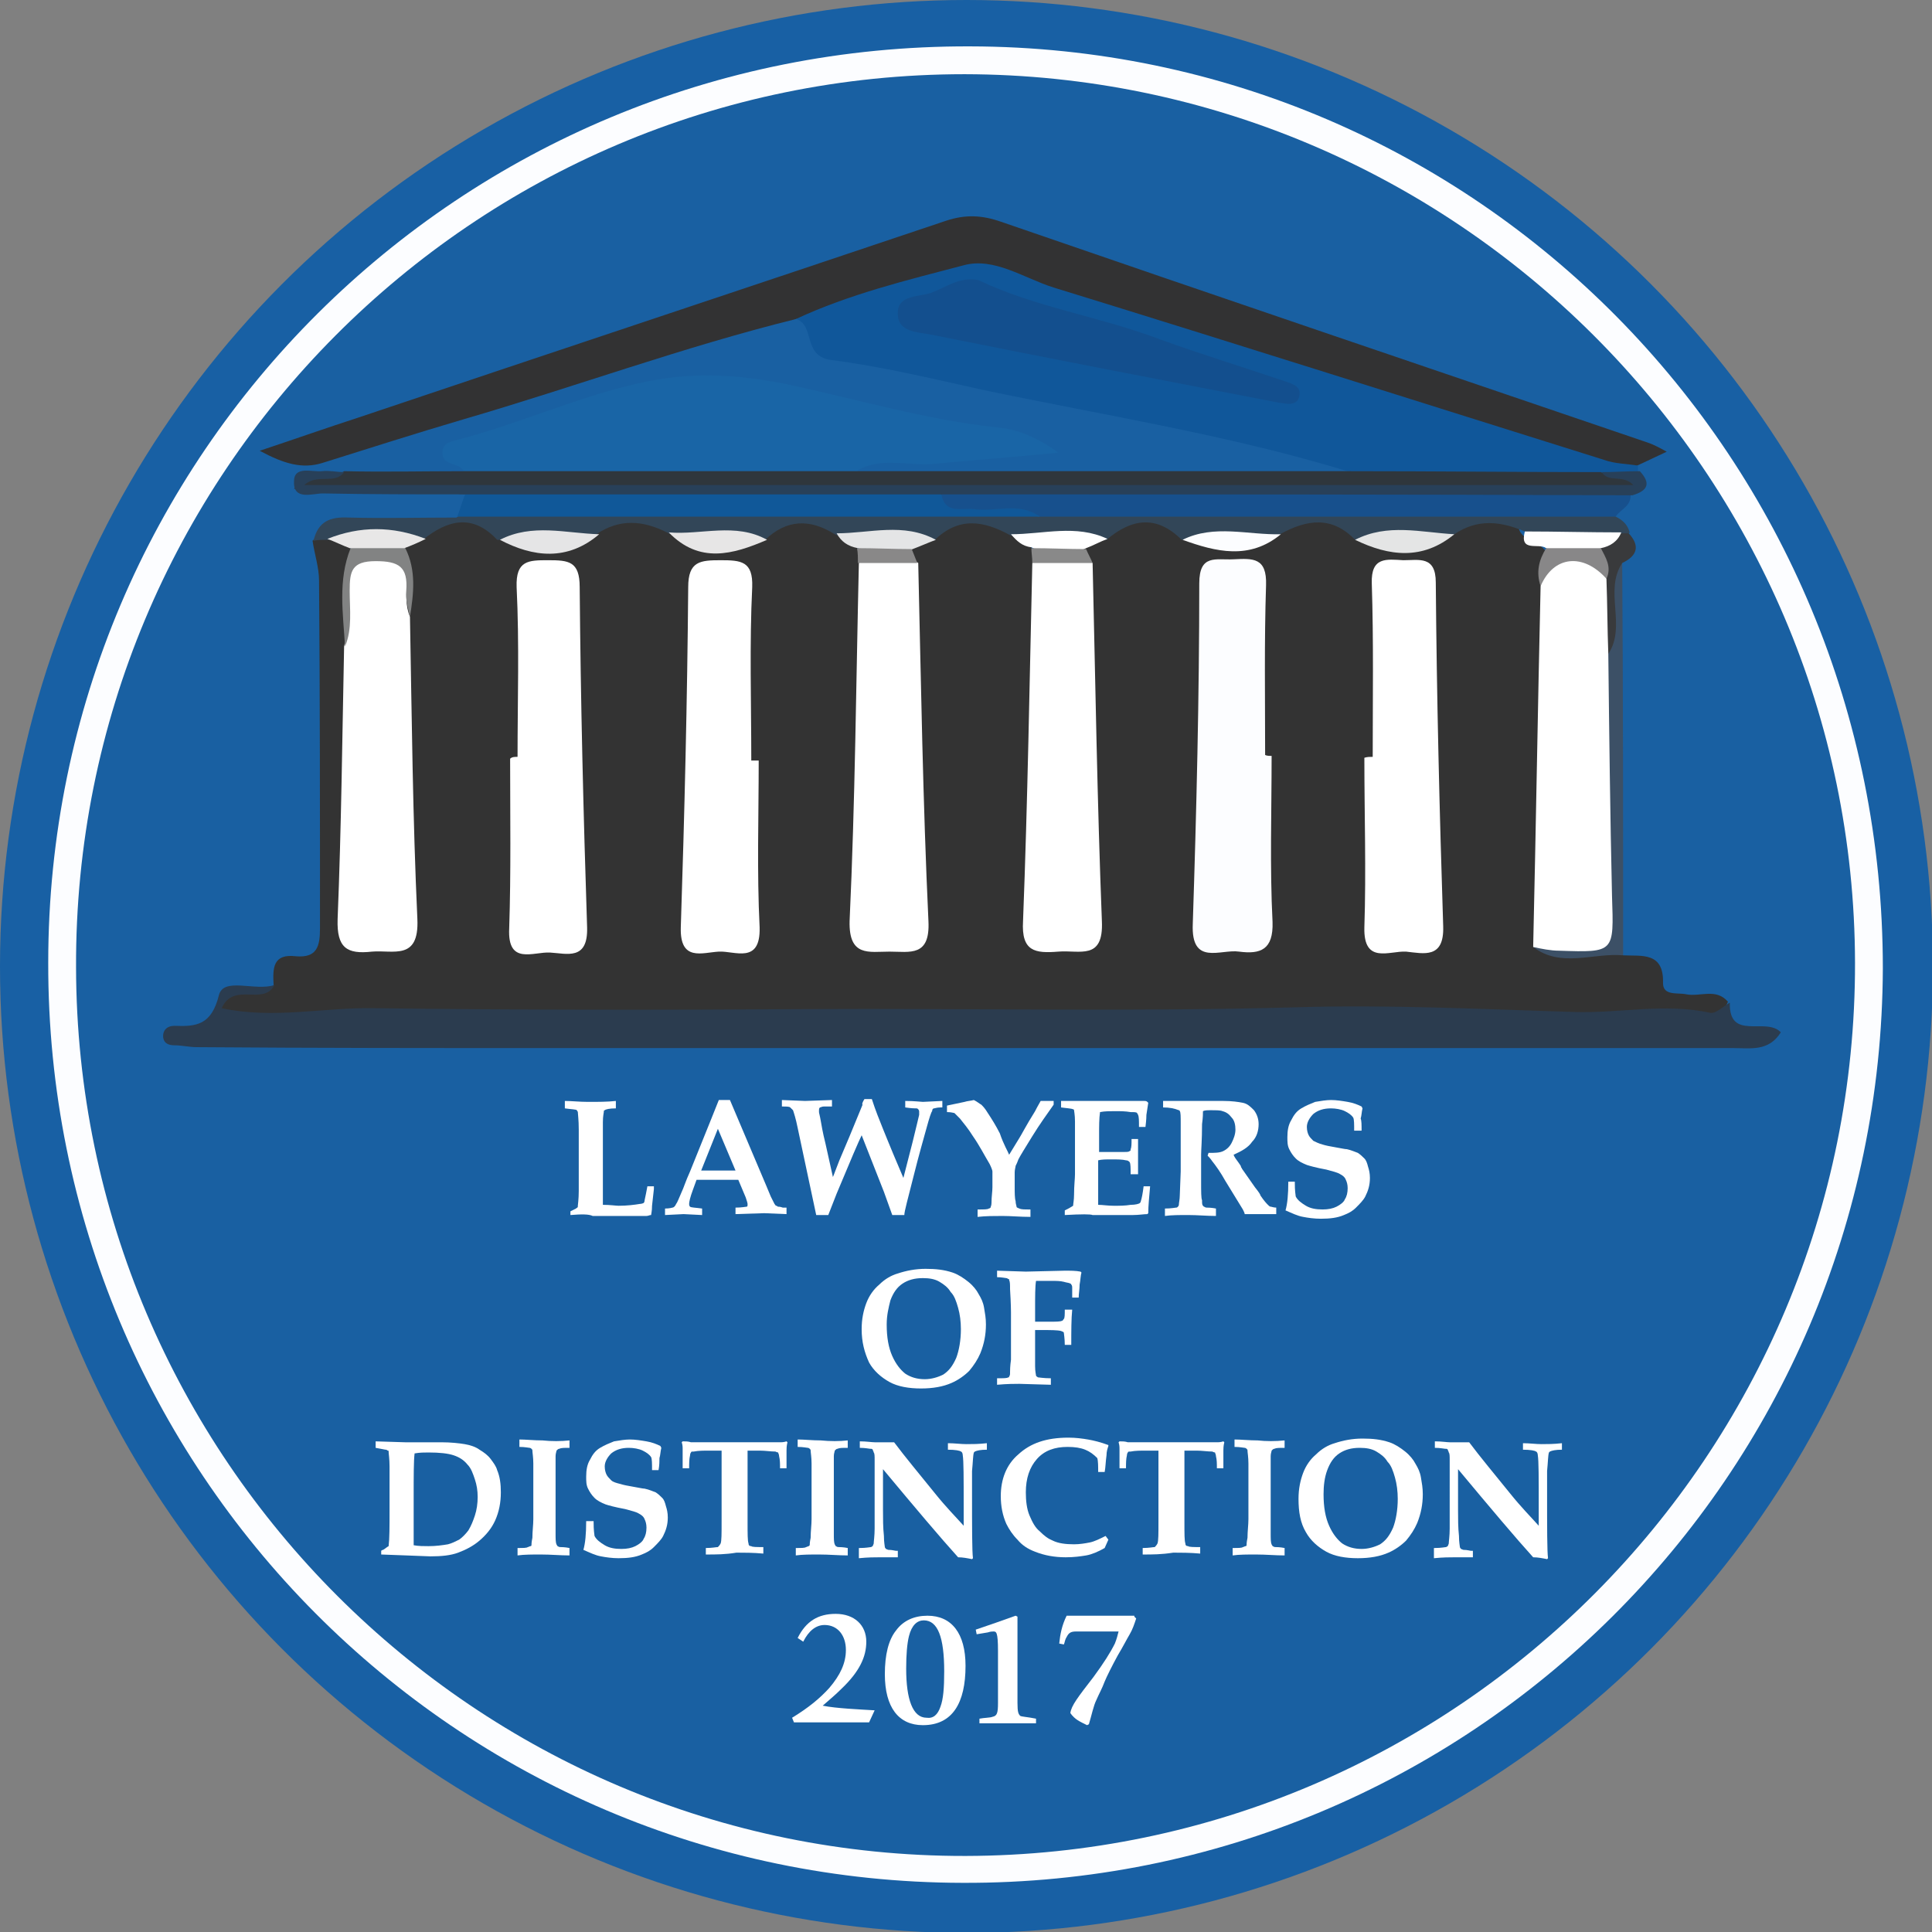
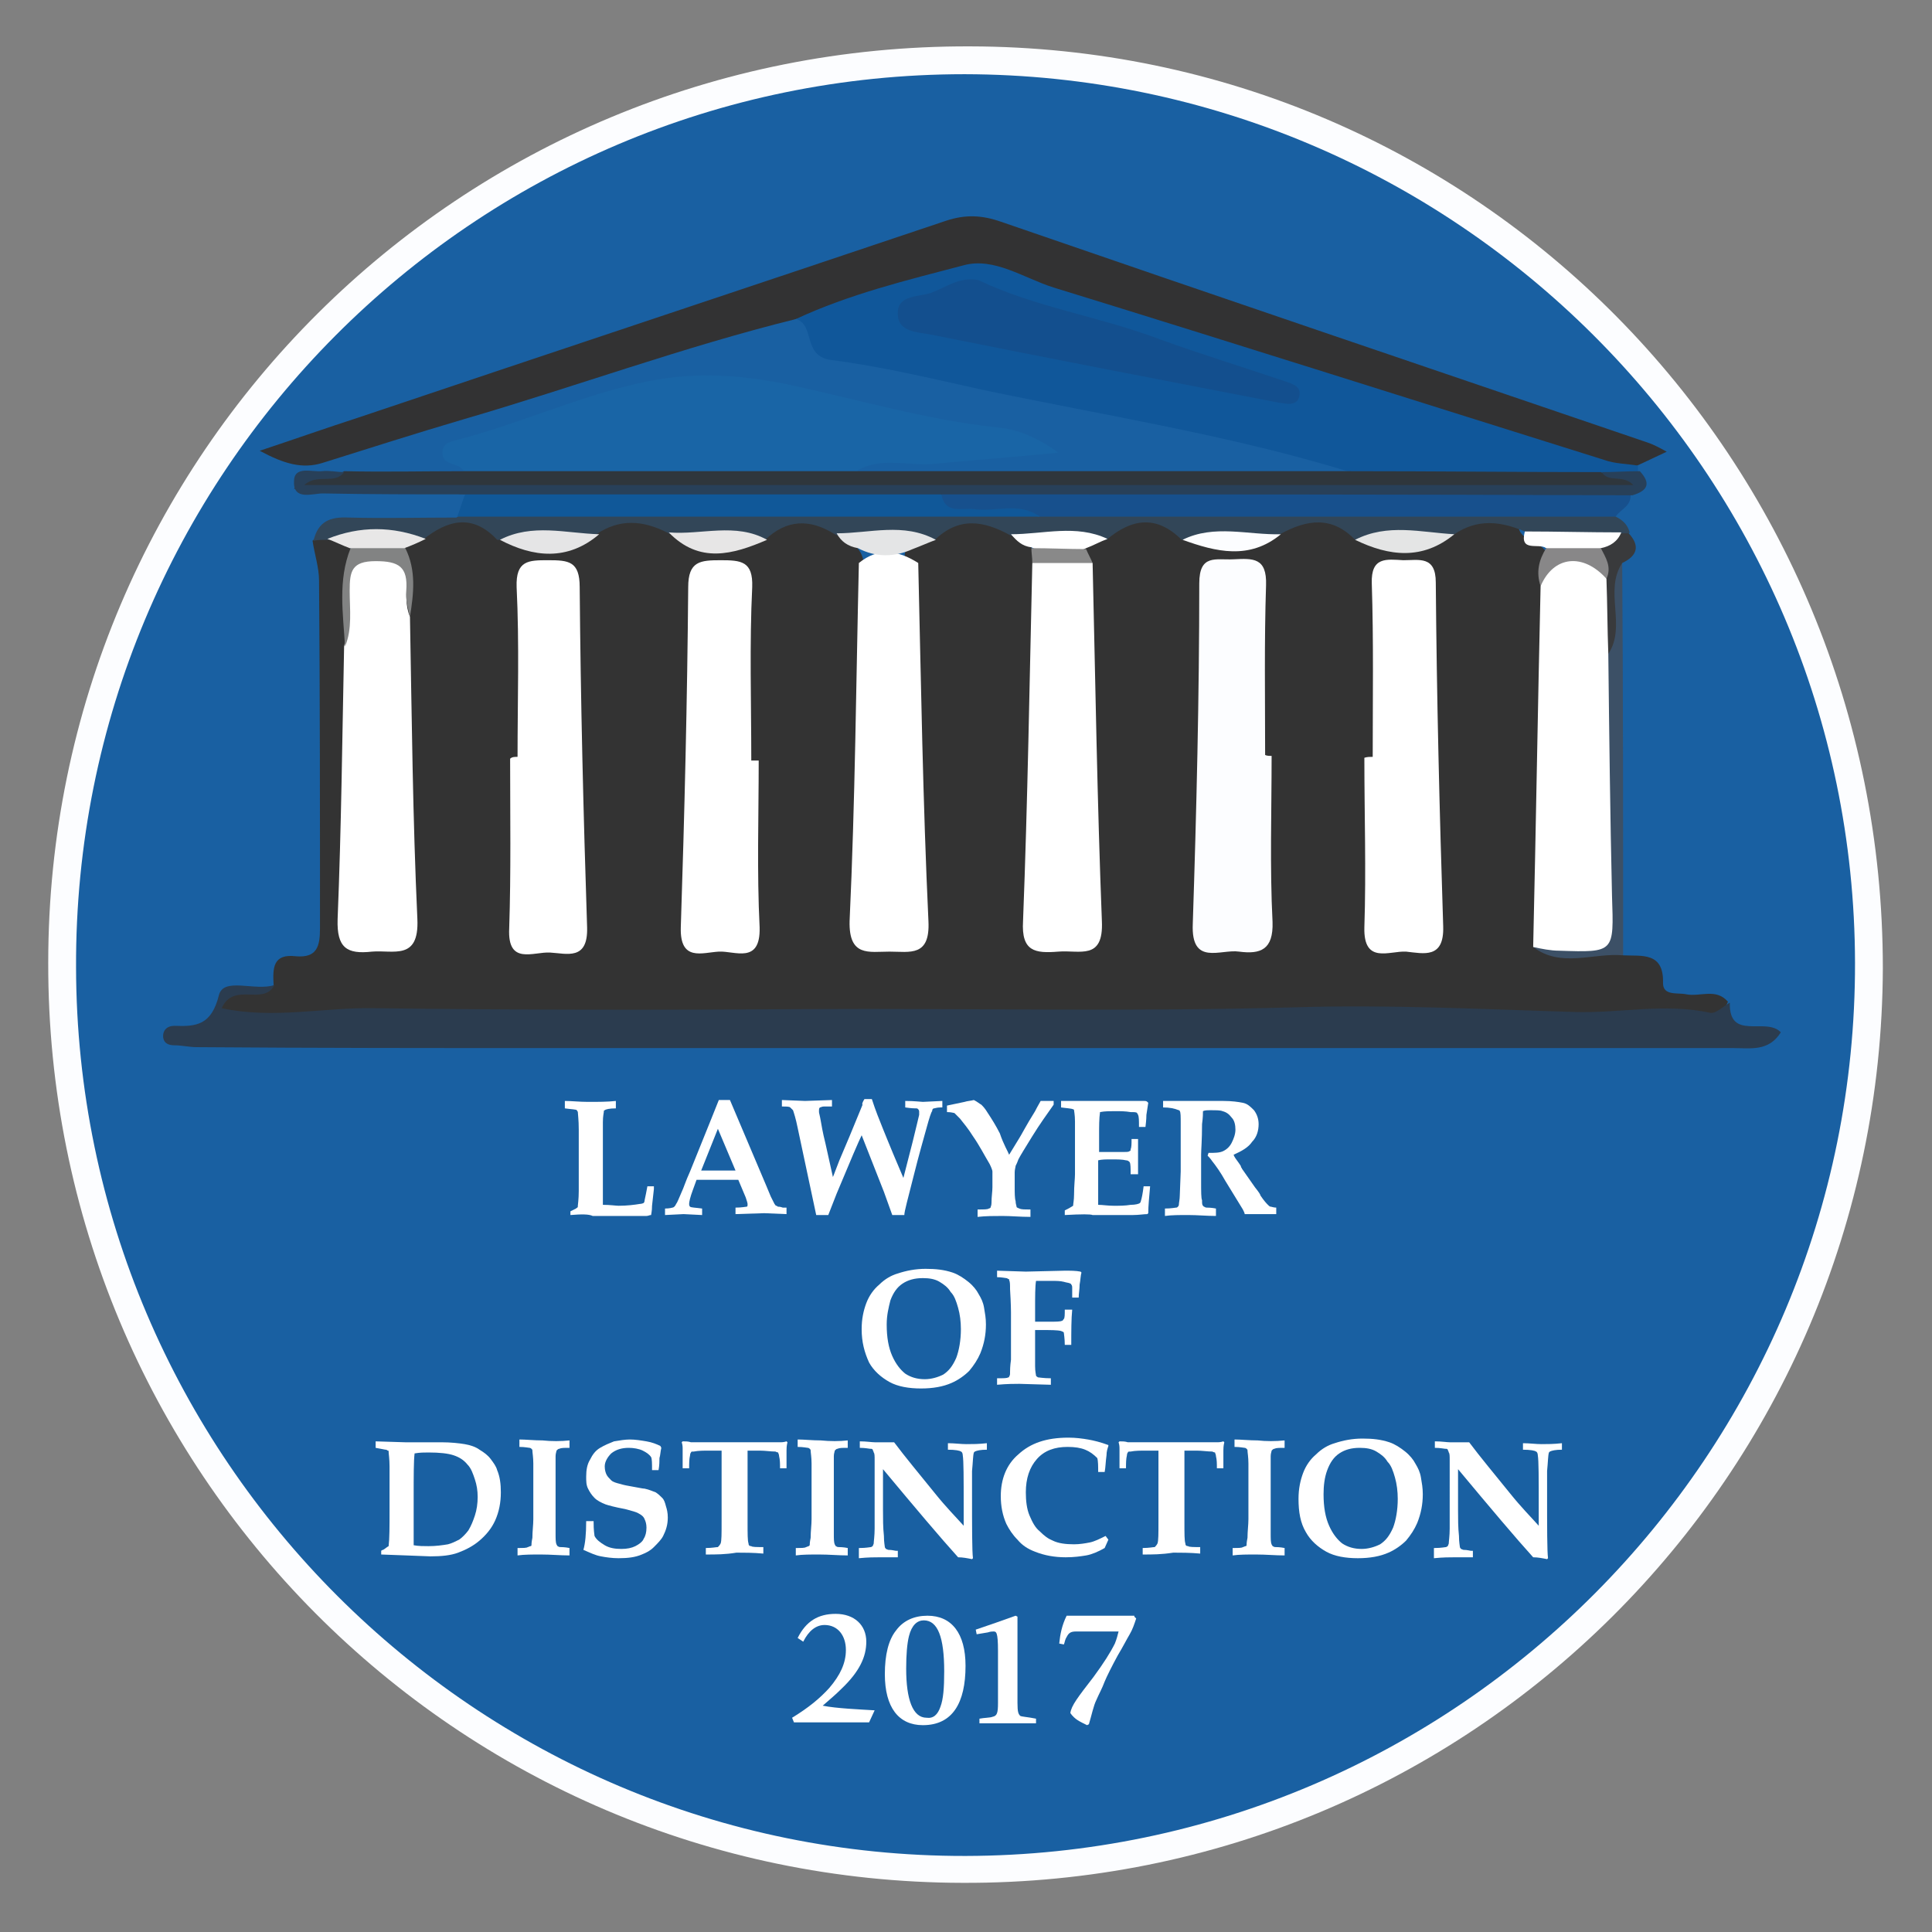
<svg xmlns="http://www.w3.org/2000/svg" version="1.1" id="Layer_1" x="0px" y="0px" width="208.3px" height="208.3px" viewBox="0 0 208.3 208.3" enable-background="new 0 0 208.3 208.3" xml:space="preserve">
  <rect x="0" y="0" width="208.3" height="208.3" fill="#808080" stroke="none" />
  <g>
-     <circle fill="#1860A4" cx="104.2" cy="104.2" r="104.2" />
    <path fill="#FCFDFF" d="M103.8,203c-54.6-0.1-98.7-44.4-98.6-99.2c0-54.8,44.4-99,99.4-98.8c54.6,0.1,98.4,44.4,98.4,99.4   C202.8,159.1,158.5,203.2,103.8,203z" />
    <path fill="#1960A2" d="M104.1,200.1c-52.8,0.1-95.8-42.9-95.9-95.8C8,51.1,51,8,104,8c52.9,0.1,95.9,43,96,95.8   C200.1,156.8,157.1,200,104.1,200.1z" />
    <path fill="#333333" d="M175,103c2,0.1,4.4-0.4,4.3,3c0,1.4,1.6,1,2.5,1.2c1.5,0.3,3.2-0.7,4.5,0.8c-0.7,1.7-1.9,1.9-3.6,1.9   c-23.1,0.5-46.2,0-69.3-0.1c-24.9-0.1-49.7,0.9-74.6-0.1c-4.2-0.2-8.4,0.8-12.6,0.3c-1.1-0.1-2.7,0.3-2.7-1.6   c0-1.9,1.4-1.5,2.6-1.7c1.1-0.1,2.4,0.6,3.4-0.5c-0.1-1.8-0.1-3.4,2.4-3.1c2.3,0.2,2.6-1.1,2.6-3c0-12.5,0-25-0.1-37.5   c0-1.4-0.5-2.9-0.7-4.3c0.5-0.5,1.1-0.7,1.8-0.6c1.1,0.3,2.2,0.6,2.5,2c-0.1,3.5-0.2,6.9,0,10.4c-0.2,9.1,0.4,18.1-0.3,27.2   c-0.2,2.2,0,3.8,2.7,3.8c3.2,0,3.5-2.1,3.2-4.4c-1.3-9.9-0.4-19.7-0.7-29.6c0.3-2.5,0-5,0-7.5c0.4-1.2,1.4-1.7,2.3-2.3   c3-1.1,6-2.6,9,0c3.6,2.3,7,1.9,10.1-0.8c2.5-1.2,5-1.2,7.5,0c3.2,3,6.6,2.7,10.2,0.7c2.5-1.8,5.2-2,8-0.5c0.9,1,2.1,1.7,2.8,2.9   c0.3,0.6,0.4,1.3,0.5,2c0.8,10.9-1.2,21.7-0.7,32.6c0,0.7-0.1,1.4,0,2c0.2,2-0.6,4.8,2.8,4.9c3.4,0.1,2.8-2.7,2.9-4.7   c0.6-11.4-1-22.8-0.8-34.2c0.1-0.9-0.1-1.8,0.1-2.7c0.5-1.1,1.5-1.6,2.4-2.2c2.8-2,5.7-2,8.8-0.6c0.9,1,2.1,1.7,2.8,2.9   c0.3,0.6,0.4,1.3,0.5,2c0.5,10.7-1.4,21.4-0.7,32.2c0,0.7-0.1,1.4,0,2c0.3,2.1-0.9,5.2,2.8,5.3c3.7,0.1,2.8-3,2.9-5.1   c0.6-11.3-0.9-22.5-0.8-33.8c0.1-0.9-0.1-1.8,0.1-2.7c0.5-1.1,1.5-1.6,2.4-2.2c3-2.1,6.1-2.1,9,0.2c3.3,1,6.7,1.6,9.7-0.7   c3-1.4,5.9-1.5,8.7,0.5c3.5,2,6.9,2.1,10.2-0.6c2.4-1.2,4.9-1.3,7.3-0.1c0.1,1.9,2.6,1.6,3.1,3.2c0.1,1.5-0.1,3.1,0.1,4.6   c-0.2,10.9,0.7,21.7-0.7,32.6c-0.2,1.3-0.1,2.7,0.3,4c0.7,1.5,2.1,1.4,3.4,1.4C171.8,102,173.6,101.8,175,103z" />
    <path fill="#2B3C4F" d="M29.6,106.2c-1.2,2.3-4.4-0.4-5.7,2.5c5.6,1.2,11-0.1,16.4,0c15.5,0.2,31,0.2,46.6,0.1   c17.6-0.1,35.2,0.3,52.9-0.2c9.9-0.3,19.8,0.2,29.7,0.5c5,0.2,9.9-1,14.9,0.1c0.6,0.1,1.4-0.7,2.1-1.1c-0.1,4.2,3.9,1.5,5.5,3.2   c-1.3,2.1-3.3,1.7-5.1,1.7c-14.6,0-29.2,0-43.7,0c-27.9,0-55.7,0-83.6,0c-12.8,0-25.6,0-38.4-0.1c-0.8,0-1.6-0.2-2.4-0.2   c-0.6,0-1.1-0.2-1.2-0.8c-0.1-0.8,0.4-1.3,1.2-1.3c2.4,0.1,4-0.1,4.8-3.3C24.1,105.3,27.5,106.9,29.6,106.2z" />
    <path fill="#323233" d="M85.8,34.4C73.7,37.4,62,41.7,50,45.2c-5.1,1.5-10.1,3.1-15.2,4.7c-2.2,0.7-4.2,0.1-6.8-1.3   c3.9-1.3,7.3-2.5,10.7-3.6c21.1-7.1,42.2-14.1,63.3-21.2c2.1-0.7,3.9-0.6,5.9,0.1c23.2,8,46.5,15.9,69.7,23.8   c0.6,0.2,1.2,0.5,2.1,1c-1.3,0.6-2.3,1.1-3.2,1.5c-2.6,1.6-5.1,0.2-7.4-0.5c-9.9-3.2-20-6.1-30-9.4c-10.4-3.5-21-6.5-31.4-10   c-2.2-0.7-4.2-0.6-6.3,0.1C96.3,32,91.3,33.9,85.8,34.4z" />
    <path fill="#10579A" d="M85.8,34.4c5.8-2.7,12-4.2,18.1-5.8c3.3-0.9,6.5,1.4,9.7,2.4c19.8,6.1,39.6,12.4,59.4,18.6   c1.1,0.4,2.4,0.4,3.6,0.6c0,0.2,0,0.5,0,0.7c-1.2,1.4-2.9,1.1-4.4,1.2c-7.2,0-14.4,0-21.6,0c-1.7,0-3.6,0.3-5-1.2   c-13-4-26.5-6.1-39.8-8.9c-5.4-1.2-10.8-2.5-16.3-3.2C86.5,38.3,87.9,35,85.8,34.4z" />
    <path fill="#1965A6" d="M50,50.8c-0.5-1-2.3-0.5-2.3-2c0-1.1,1-1.2,1.7-1.4c6.9-1.8,13.5-4.9,20.5-6.3c5-1,9.8-0.7,14.8,0.3   c7.6,1.6,15.2,3.9,23,4.7c1.9,0.2,3.9,0.9,6.4,2.7c-4.9,0.5-9.1,0.8-13.3,1.2c-2.8,0.3-5.7-0.8-8.3,0.7c-1.2,1.4-3,1.2-4.5,1.2   c-11.1,0-22.2,0-33.4,0C53,52,51.3,52.2,50,50.8z" />
    <path fill="#2F363C" d="M50,50.8c14.2,0,28.3,0,42.5,0c17.7,0,35.4,0,53.1,0c9,0,18,0.1,27,0.1c1.2,0.7,2.7-0.1,4,0.7   c0.3,1.5-1,1.4-1.8,1.6c-1.7,0.6-3.5,0.3-5.3,0.3c-37.7,0-75.4,0.2-113-0.1c-8.1-0.1-16.2-0.5-24.8-0.7c1.7-2.4,3.9-0.9,5.4-1.9   C41.3,50.9,45.7,50.8,50,50.8z" />
    <path fill="#324658" d="M35.3,58.2c-0.5,0-1,0-1.5,0.1c0.5-2.1,1.8-2.6,3.8-2.5c3.9,0.1,7.7,0,11.6,0c1.8-1.2,3.8-1.2,5.9-1.2   c19,0,38,0,57,0c19-0.1,38.1,0,57.1,0c1.7,0,3.6-0.3,5,1.1c0.8,0.4,1.3,0.9,1.5,1.7c-0.3,0.4-0.8,0.7-1.2,0.8   c-3.4,0.3-6.9,0.9-10.1-0.9c-2.6-1.1-5.1-1.4-7.6,0.3c-3.5,1.2-7.1,0.4-10.7,0.6c-2.5-2.6-5.2-2.2-8.1-0.6   c-3.5,1.2-7.1,0.4-10.6,0.6c-2.7-2.7-5.4-2.3-8.1,0c-3.5,0.1-7,0.9-10.4-0.5c-2.9-1.6-5.6-2-8.2,0.6c-3.6-0.2-7.2,1-10.7-0.7   c-2.7-1.7-5.2-1.6-7.5,0.6c-3.5-0.2-7.2,1-10.6-0.8c-2.6-1.3-5.1-1.5-7.6,0.2c-3.5,1.4-7.1,0.6-10.7,0.6c-2.6-2.8-5.3-2.2-8,0   C42.4,58.5,38.9,58.4,35.3,58.2z" />
    <path fill="#17508D" d="M174.2,55.7c-20.7,0-41.5,0-62.2,0c-2.9-0.8-5.9-0.1-8.8-0.4c-1.5-0.1-3-0.4-1.4-2.4   c23.9-0.1,47.8,0,71.7-0.1c0.8,0,1.6-0.2,2.3,0.5C175.9,54.6,174.7,54.9,174.2,55.7z" />
    <path fill="#105899" d="M101.5,53.3c0.4,2.2,2.2,1.4,3.6,1.6c2.3,0.3,4.8-0.8,7,0.8c-20.9,0-41.9,0-62.8,0c0.3-0.8,0.5-1.5,0.8-2.3   c0.7-0.6,1.5-0.5,2.3-0.5c15.6,0,31.2,0,46.8,0C99.9,52.9,100.8,52.7,101.5,53.3z" />
    <path fill="#284059" d="M101.5,53.3c-17.1,0-34.3,0-51.4,0c-5.1,0-10.2,0-15.3-0.1c-1.1,0-3.2,0.8-3.1-1.3c0-1.7,1.9-1,3-1.1   c0.8-0.1,1.6,0.1,2.4,0.1c-1,1.4-2.9,0.1-4.3,1.4c47.9,0,95.4,0,143.3,0c-1.1-1.2-2.7-0.2-3.4-1.4c1.4,0,2.7-0.1,4.1-0.1   c1.2,1.3,0.9,2.1-0.8,2.6C151,53.3,126.2,53.3,101.5,53.3z" />
    <path fill="#3C5066" d="M175,103c-3.2-0.3-6.7,1.4-9.7-0.9c0.5-0.5,1.1-0.7,1.8-0.8c5.8-1.1,5.6-1.1,5.2-6.7c-0.5-8-0.6-16,0.1-24   c0.7-2,0.5-4.2,0.6-6.3c0.1-1.4-0.4-3.3,1.9-3.7C175,74.8,175,88.9,175,103z" />
    <path fill="#393A3C" d="M174.9,60.7c-2,3,0.5,6.8-1.5,9.8c-2-2.1-1-4.8-1.3-7.2c0.1-1.2-0.1-2.5,0-3.7c0.3-1.4,1.9-1.3,2.6-2.1   c0.3,0,0.6,0,0.9,0C176.8,58.8,176.6,59.9,174.9,60.7z" />
    <path fill="#FCFDFF" d="M137.1,81.5c0,6-0.2,12,0.1,17.9c0.1,3-1.3,3.5-3.6,3.2c-2-0.3-5.2,1.6-5-3c0.4-12.2,0.7-24.5,0.7-36.7   c0-3.2,1.8-2.5,3.7-2.6c2.1-0.1,3.6-0.2,3.5,2.8c-0.2,6.1-0.1,12.2-0.1,18.3C136.6,81.5,136.9,81.5,137.1,81.5z" />
    <path fill="#FFFFFF" d="M148,81.6c0-6.2,0.1-12.5-0.1-18.7c-0.1-2.9,1.6-2.6,3.4-2.5c1.7,0,3.5-0.5,3.5,2.4   c0.1,12.4,0.4,24.7,0.8,37.1c0.1,3.5-2.1,2.9-4,2.7c-1.8-0.1-4.6,1.4-4.5-2.6c0.2-6.1,0-12.2,0-18.3   C147.4,81.6,147.7,81.6,148,81.6z" />
    <path fill="#FFFFFF" d="M117.8,60.7c0.3,12.9,0.5,25.8,1,38.6c0.2,4.3-2.4,3.1-4.7,3.3c-2.5,0.2-4,0-3.8-3.3   c0.5-12.9,0.7-25.8,1-38.6C113.5,59,115.6,59.3,117.8,60.7z" />
    <path fill="#FFFFFF" d="M81.8,82c0,6-0.2,12,0.1,18c0.1,4-2.7,2.5-4.4,2.6c-1.8,0.1-4.2,1.1-4.1-2.6c0.4-12.2,0.7-24.5,0.8-36.7   c0-2.8,1.3-2.9,3.5-2.9c2.2,0,3.5,0.1,3.4,2.9C80.8,69.5,81,75.7,81,82C81.3,82,81.5,82,81.8,82z" />
    <path fill="#FFFFFF" d="M173.2,62.4c0.1,2.7,0.1,5.4,0.2,8.1c0.1,8.7,0.2,17.4,0.4,26.1c0.2,6.1,0.3,6.1-5.7,5.9   c-0.9,0-1.9-0.2-2.8-0.4c0.3-13,0.5-25.9,0.8-38.9c0.3-1.8,0.5-3.5,2.9-3.6C171.2,59.6,172.8,60,173.2,62.4z" />
    <path fill="#FFFFFF" d="M55.8,81.6c0-6.1,0.2-12.2-0.1-18.3c-0.1-2.9,1.3-2.9,3.4-2.9c2.2,0,3.4,0.1,3.4,2.9   c0.1,12.2,0.4,24.5,0.8,36.7c0.1,3.6-2.2,2.8-4,2.7c-1.8-0.1-4.6,1.4-4.4-2.6c0.2-6.1,0.1-12.2,0.1-18.3   C55.2,81.6,55.5,81.6,55.8,81.6z" />
    <path fill="#FFFFFF" d="M99,60.7c0.3,12.9,0.5,25.8,1.1,38.6c0.2,3.9-2,3.3-4.2,3.3c-2.2,0-4.4,0.6-4.3-3.3   c0.6-12.9,0.7-25.8,1-38.6C94.7,59,96.8,59.3,99,60.7z" />
    <path fill="#FFFFFF" d="M44.2,66.5c0.2,10.9,0.3,21.8,0.8,32.6c0.2,4.5-2.6,3.3-4.9,3.5c-2.7,0.3-3.8-0.4-3.7-3.5   c0.4-9.8,0.5-19.6,0.7-29.4c0.6-2.3,0.3-4.6,0.2-6.8c-0.1-2.6,1.3-3.3,3.5-3.3c2.1,0,3.2,1,3.1,3.2C43.8,64.1,43.7,65.3,44.2,66.5z   " />
    <path fill="#828383" d="M44.2,66.5c-0.2-0.9-0.5-1.9-0.4-2.8c0.2-2.6-0.8-3.2-3.3-3.2c-2.6,0-2.8,1.1-2.8,3.2c0,2,0.3,4.1-0.5,6   c-0.2-3.5-0.8-7.1,0.6-10.6c2-1.4,3.9-1.4,5.9,0C44.9,61.5,44.6,64,44.2,66.5z" />
    <path fill="#E5E5E6" d="M53.9,58.2c3.5-1.8,7.1-0.7,10.7-0.6C61.2,60.5,57.5,60.1,53.9,58.2z" />
    <path fill="#E4E5E5" d="M146.1,58.2c3.5-1.8,7.1-0.8,10.7-0.6C153.4,60.4,149.8,60,146.1,58.2z" />
    <path fill="#E7E6E6" d="M72.1,57.4c3.5,0.3,7.2-1.1,10.6,0.8C79,59.8,75.4,60.8,72.1,57.4z" />
    <path fill="#FFFFFF" d="M174.8,57.4c-0.4,1-1.2,1.5-2.2,1.7c-2,1-3.9,1-5.9,0c-0.8-0.6-2.9,0.5-2.3-1.8   C167.8,57.3,171.3,57.4,174.8,57.4z" />
    <path fill="#FCFDFF" d="M127.5,58.2c3.4-1.7,7.1-0.5,10.6-0.6C134.7,60.4,131.1,59.5,127.5,58.2z" />
    <path fill="#FFFFFF" d="M109,57.6c3.5,0,7-1.1,10.4,0.5c-0.8,0.3-1.5,0.7-2.3,1c-2,1-3.9,1-5.9-0.1C110.2,58.9,109.6,58.3,109,57.6   z" />
    <path fill="#E4E5E6" d="M90.2,57.5c3.6,0,7.2-1.2,10.7,0.7c-0.8,0.3-1.7,0.7-2.5,1c-2,0.9-4,0.9-5.9-0.1   C91.4,58.9,90.7,58.4,90.2,57.5z" />
    <path fill="#E8E7E7" d="M43.6,59.1c-2,0-3.9,0-5.9,0c-0.8-0.3-1.6-0.7-2.4-1c3.5-1.4,7-1.4,10.6,0C45.1,58.5,44.4,58.8,43.6,59.1z" />
    <path fill="#888788" d="M166.7,59.1c2,0,3.9,0,5.9,0c0.5,1,1.2,2,0.6,3.3c-2.5-2.8-5.7-2.5-7.1,0.8   C165.6,61.7,165.9,60.4,166.7,59.1z" />
    <path fill="#898989" d="M111.2,59.1c2,0,3.9,0.1,5.9,0.1c0.2,0.5,0.5,1,0.7,1.5c-2.2,0-4.3,0-6.5,0   C111.3,60.1,111.2,59.6,111.2,59.1z" />
-     <path fill="#898888" d="M92.4,59.1c2,0,4,0.1,5.9,0.1c0.2,0.5,0.4,1,0.6,1.5c-2.1,0-4.3,0-6.4,0C92.5,60.2,92.5,59.6,92.4,59.1z" />
    <path fill="#134F8E" d="M105.5,30.2c6,2.9,13,3.9,19.6,6.4c4.4,1.6,9,3,13.4,4.5c0.9,0.3,2,0.6,1.5,1.9c-0.4,0.8-1.4,0.5-2.2,0.4   c-12.4-2.4-24.9-4.8-37.3-7.3c-1.4-0.3-3.8-0.2-3.7-2.4c0-1.9,2.3-1.7,3.5-2.1C102,31,103.4,29.8,105.5,30.2z" />
    <g>
      <path fill="#FFFFFF" d="M61.5,131v-0.4c0.2-0.1,0.4-0.2,0.6-0.3c0.1-0.1,0.2-0.1,0.2-0.2c0,0,0-0.1,0-0.1c0-0.1,0.1-0.7,0.1-1.6    c0-0.9,0-2,0-3.2c0-1.9,0-3,0-3.4c0-1.1-0.1-1.7-0.1-1.9c0-0.1-0.1-0.1-0.1-0.2c-0.1-0.1-0.6-0.1-1.3-0.2v-0.8    c0.7,0,1.6,0.1,2.5,0.1c1.1,0,2.1,0,3-0.1v0.8c-0.7,0-1.1,0.1-1.2,0.2c-0.1,0-0.1,0.1-0.1,0.2c0,0.1-0.1,0.4-0.1,1.1    c0,0.6,0,1.5,0,2.4c0,0.1,0,1,0,2.5c0,0.8,0,1.7,0,2.5c0,0.8,0,1.3,0,1.5c0.8,0,1.4,0.1,1.7,0.1c0.9,0,1.7-0.1,2.3-0.2    c0.2,0,0.4-0.1,0.4-0.1c0,0,0.1-0.1,0.1-0.3c0.1-0.4,0.2-1,0.3-1.5h0.7c0,0.2,0,0.3,0,0.3l-0.2,1.8c0,0.6-0.1,0.9-0.1,1    c-0.2,0-0.3,0.1-0.5,0.1c-0.4,0-0.9,0-1.7,0c-0.1,0-0.8,0-2.1,0c-1,0-1.6,0-2,0C63.5,130.9,62.7,130.9,61.5,131z" />
      <path fill="#FFFFFF" d="M71.7,131v-0.7c0.5,0,0.8-0.1,0.8-0.1c0.1,0,0.2-0.1,0.2-0.1c0.1-0.1,0.1-0.1,0.2-0.3    c0.1-0.1,0.3-0.6,0.6-1.3c0.2-0.4,0.4-1.1,0.9-2.2l2.3-5.7l0.8-2h1.2l3.9,9.2l0.5,1.2l0.4,0.8c0.1,0.1,0.1,0.2,0.2,0.2    s0.1,0.1,0.2,0.1c0.1,0,0.2,0,0.5,0.1c0.1,0,0.2,0,0.4,0v0.7l-2.4-0.1l-3.1,0.1v-0.7c0.7,0,1.1-0.1,1.2-0.1c0.1,0,0.1-0.1,0.1-0.3    c0-0.1-0.1-0.4-0.2-0.7l-0.8-1.9h-4.5l-0.4,1.1c-0.3,0.8-0.4,1.3-0.4,1.5c0,0.1,0,0.2,0.1,0.3c0.1,0.1,0.6,0.1,1.3,0.2v0.7l-2-0.1    L71.7,131z M75.6,126.2c0.6,0,1.2,0,1.9,0c0.7,0,1.3,0,1.8,0l-1.9-4.5L75.6,126.2z" />
      <path fill="#FFFFFF" d="M93.2,118.5H94c0.2,0.6,0.4,1.2,0.6,1.7c0.9,2.3,1.5,3.7,1.7,4.2l1.1,2.6l1-3.9c0.4-1.6,0.6-2.5,0.7-2.9    c0-0.1,0-0.2,0-0.3c0-0.1,0-0.2-0.1-0.3c-0.1-0.1-0.1-0.1-0.3-0.1c-0.1,0-0.4,0-1.1-0.1v-0.7c1,0,1.7,0.1,1.9,0.1l2.1-0.1v0.7    c-0.1,0-0.2,0-0.2,0c-0.4,0-0.6,0.1-0.7,0.1c-0.1,0-0.2,0.1-0.2,0.3c-0.1,0.1-0.3,0.7-0.6,1.8c-0.3,1.1-0.8,2.8-1.4,5.2    c-0.6,2.4-1,3.8-1,4.2h-1.3l-0.9-2.5l-2.4-6.1c-0.3,0.6-1.2,2.7-2.7,6.3l-0.9,2.3h-1.3l-2-9.4c-0.2-1-0.4-1.6-0.5-1.9    c-0.1-0.1-0.2-0.2-0.3-0.3c-0.1-0.1-0.4-0.1-0.9-0.1v-0.7l2.5,0.1l2.9-0.1v0.7c-0.5,0-0.8,0-0.9,0c-0.2,0-0.3,0.1-0.4,0.1    c-0.1,0.1-0.1,0.2-0.1,0.3c0,0.1,0,0.1,0,0.2c0,0.1,0.1,0.4,0.2,1c0.2,1.2,0.4,2,0.5,2.4l0.8,3.6c0.1-0.2,0.3-0.8,0.7-1.8l1.1-2.6    l1.4-3.4C92.9,119.1,93,118.8,93.2,118.5z" />
      <path fill="#FFFFFF" d="M108.8,124.5l1.1-1.8c0.2-0.3,0.7-1.3,1.7-2.9c0.3-0.6,0.5-0.9,0.6-1.1h1.4v0.4c-0.7,1-1.5,2.1-2.3,3.4    c-0.8,1.3-1.3,2.1-1.5,2.5c-0.1,0.3-0.2,0.5-0.3,0.7c0,0.1-0.1,0.4-0.1,0.7v1.5c0,0.7,0,1.3,0.1,1.6c0,0.3,0.1,0.5,0.1,0.6    s0.1,0.1,0.3,0.2s0.5,0.1,1.2,0.1v0.8c-1.1,0-2.1-0.1-3-0.1c-0.9,0-1.8,0-2.7,0.1v-0.8c0.7,0,1.1,0,1.2-0.1c0.1,0,0.2-0.1,0.2-0.1    c0-0.1,0.1-0.2,0.1-0.5c0-0.7,0.1-1.2,0.1-1.7v-1.7c0-0.1-0.1-0.4-0.3-0.8c-0.6-1-1.1-2-1.8-3c-0.5-0.8-1-1.4-1.4-1.9    c-0.3-0.3-0.5-0.5-0.6-0.6c-0.1,0-0.3-0.1-0.8-0.1v-0.7l1.9-0.4c0.3-0.1,0.6-0.1,1-0.2c0.4,0.2,0.6,0.4,0.8,0.5    c0.2,0.2,0.4,0.4,0.7,0.9c0.4,0.6,0.9,1.4,1.3,2.2C108.2,123.4,108.7,124.2,108.8,124.5z" />
      <path fill="#FFFFFF" d="M114.8,131v-0.5c0.4-0.2,0.6-0.3,0.9-0.5c0-0.2,0.1-0.6,0.1-1.2c0-1,0.1-1.7,0.1-2.2v-4c0-0.2,0-0.7,0-1.7    c0-0.7-0.1-1.1-0.1-1.2c0-0.1-0.1-0.1-0.1-0.1c-0.2-0.1-0.6-0.1-1.3-0.2v-0.7l2,0c0.4,0,0.8,0,1.2,0c0.8,0,1.7,0,2.7,0l1.8,0    c0.2,0,0.6,0,1.3,0c0.1,0,0.2,0,0.3,0.1l0.1,0.1l-0.2,1.3c0,0.1,0,0.5-0.1,1.3h-0.7c0-0.7,0-1.1-0.1-1.3c0-0.1-0.1-0.1-0.1-0.2    c-0.1-0.1-0.3-0.1-0.7-0.1c-0.6-0.1-1.1-0.1-1.7-0.1c-0.5,0-1.1,0-1.6,0.1c-0.1,0.7-0.1,1.5-0.1,2.5v1.8c0.4,0,0.8,0,1.2,0    c0.1,0,0.6,0,1.5,0c0.3,0,0.5,0,0.6-0.1c0.1,0,0.1-0.1,0.1-0.2c0.1-0.2,0.1-0.6,0.1-1.1h0.7l0,1.9l0,1.9h-0.8c0-0.7,0-1.1-0.1-1.3    c-0.1-0.1-0.2-0.2-0.4-0.2c-0.4-0.1-0.9-0.1-1.6-0.1c-0.6,0-1,0-1.4,0.1v3.7c0,0.4,0,0.8,0,1.1c0.5,0,1,0.1,1.7,0.1    c0.6,0,1.2,0,1.8-0.1c0.5,0,0.9-0.1,1-0.2c0,0,0.1-0.1,0.1-0.2c0.1-0.3,0.2-0.8,0.3-1.6h0.7c-0.1,1.2-0.2,2.1-0.2,2.9l-0.1,0.1    c-0.4,0-0.9,0.1-1.6,0.1l-1.4,0c-1.4,0-2.4,0-2.9,0C117.6,130.9,116.6,130.9,114.8,131z" />
      <path fill="#FFFFFF" d="M125.4,119.4v-0.7c0.1,0,0.6,0,1.4,0c0.4,0,0.9,0,1.7,0c0.6,0,1.1,0,1.6,0c0.7,0,1.3,0,1.8,0    c0.9,0,1.6,0.1,2.1,0.2c0.5,0.1,0.8,0.4,1.2,0.8c0.3,0.4,0.5,0.9,0.5,1.5c0,0.7-0.2,1.4-0.7,1.9c-0.4,0.6-1.1,1-2,1.4    c0.1,0.3,0.3,0.5,0.5,0.8c0.2,0.3,0.3,0.4,0.3,0.5c0,0.1,0.1,0.1,0.1,0.2l1.4,2c0.4,0.5,0.6,0.8,0.6,0.9c0.4,0.6,0.7,0.9,0.8,1    c0.1,0.1,0.2,0.2,0.3,0.2c0.1,0,0.3,0.1,0.6,0.1v0.7c-0.9,0-1.6,0-2,0c-0.5,0-0.9,0-1.4,0c0-0.1-0.1-0.3-0.2-0.5l-1.9-3.1    c-0.5-0.9-1-1.6-1.4-2.1c-0.2-0.3-0.4-0.5-0.5-0.6l0.1-0.3c0.7,0,1.2,0,1.6-0.2c0.4-0.2,0.7-0.5,0.9-0.9c0.2-0.4,0.4-0.9,0.4-1.4    c0-0.5-0.1-1-0.4-1.3c-0.3-0.4-0.6-0.6-1-0.7c-0.2-0.1-0.7-0.1-1.3-0.1c-0.3,0-0.6,0-0.8,0.1c0,0.2,0,0.7-0.1,1.4    c0,1.7-0.1,2.8-0.1,3.3c0,0.9,0,1.8,0,2.8c0,1.2,0,1.9,0.1,2.1c0,0.3,0,0.5,0.1,0.6c0,0,0.1,0.1,0.1,0.1c0.1,0,0.1,0.1,0.3,0.1    c0.1,0,0.5,0,1,0.1v0.8c-1,0-2-0.1-3-0.1c-0.9,0-1.8,0-2.5,0.1v-0.8c0.7,0,1.1-0.1,1.2-0.1c0.1,0,0.1,0,0.2-0.1    c0,0,0.1-0.1,0.1-0.2c0-0.2,0.1-0.6,0.1-1l0.1-2.6v-3.3l0-1.9c0-0.7,0-1.2-0.1-1.3c0-0.1-0.1-0.1-0.1-0.1    C126.6,119.5,126.1,119.4,125.4,119.4z" />
-       <path fill="#FFFFFF" d="M146.8,121.9H146c0-0.7,0-1.2-0.1-1.4c-0.2-0.3-0.5-0.5-0.9-0.7s-1-0.3-1.5-0.3c-0.8,0-1.4,0.2-1.9,0.6    c-0.4,0.4-0.7,0.9-0.7,1.4c0,0.4,0.1,0.7,0.2,0.9c0.1,0.2,0.3,0.4,0.5,0.6c0.2,0.1,0.6,0.3,1,0.4c0.3,0.1,0.8,0.2,1.4,0.3    c0.6,0.1,1,0.2,1.2,0.2c0.5,0.1,0.9,0.3,1.2,0.4c0.3,0.2,0.5,0.4,0.7,0.6c0.2,0.2,0.3,0.5,0.4,0.9c0.1,0.3,0.2,0.7,0.2,1.2    c0,0.8-0.2,1.4-0.5,2c-0.2,0.4-0.6,0.8-1,1.2c-0.4,0.4-0.8,0.6-1.3,0.8c-0.7,0.3-1.5,0.4-2.5,0.4c-0.7,0-1.4-0.1-1.9-0.2    c-0.6-0.1-1.2-0.4-1.9-0.7c0.2-0.7,0.3-1.7,0.3-3.1h0.7c0,0.4,0,0.9,0.1,1.6c0.2,0.4,0.6,0.7,1.1,1c0.5,0.3,1.1,0.4,1.8,0.4    c0.6,0,1.1-0.1,1.5-0.3c0.4-0.2,0.8-0.5,0.9-0.8c0.2-0.3,0.3-0.7,0.3-1.2c0-0.4-0.1-0.7-0.2-0.9c-0.1-0.3-0.4-0.5-0.6-0.6    c-0.3-0.2-0.8-0.3-1.5-0.5c-1.1-0.2-1.8-0.4-2.1-0.5c-0.5-0.2-0.9-0.4-1.2-0.7c-0.3-0.3-0.5-0.6-0.7-1c-0.2-0.4-0.2-0.8-0.2-1.3    c0-0.7,0.1-1.3,0.4-1.8c0.3-0.6,0.6-1,1.1-1.3c0.5-0.3,1-0.5,1.5-0.7c0.6-0.1,1.2-0.2,1.7-0.2c0.6,0,1.2,0.1,1.8,0.2    c0.6,0.1,1.1,0.3,1.5,0.5l0.1,0.2c-0.1,0.4-0.1,0.8-0.2,1.1C146.8,120.8,146.8,121.3,146.8,121.9z" />
      <path fill="#FFFFFF" d="M92.9,143.3c0-1.1,0.2-2,0.5-2.8s0.8-1.5,1.4-2c0.6-0.6,1.3-1,2-1.2c0.9-0.3,1.9-0.5,3-0.5    c1.1,0,2,0.1,2.9,0.4c0.6,0.2,1.2,0.6,1.7,1c0.5,0.4,0.9,0.9,1.1,1.3c0.3,0.5,0.5,0.9,0.6,1.5s0.2,1.1,0.2,1.8    c0,1.1-0.2,2.1-0.6,3.1c-0.3,0.7-0.7,1.3-1.2,1.9c-0.5,0.5-1.2,1-1.9,1.3c-0.9,0.4-2,0.6-3.3,0.6c-1.3,0-2.5-0.2-3.4-0.7    c-0.9-0.5-1.7-1.2-2.2-2.1C93.2,145.8,92.9,144.7,92.9,143.3z M95.6,142.8c0,1.4,0.2,2.5,0.6,3.4c0.4,0.9,0.9,1.5,1.4,1.9    c0.6,0.4,1.3,0.6,2.1,0.6c0.7,0,1.4-0.2,2-0.5c0.6-0.4,1-0.9,1.4-1.8c0.3-0.8,0.5-1.9,0.5-3.1c0-0.8-0.1-1.6-0.3-2.3    c-0.2-0.7-0.4-1.3-0.8-1.7c-0.3-0.5-0.7-0.8-1.2-1.1c-0.5-0.3-1.1-0.4-1.8-0.4c-0.9,0-1.6,0.2-2.2,0.6c-0.6,0.4-1,1-1.3,1.8    C95.8,141,95.6,141.8,95.6,142.8z" />
      <path fill="#FFFFFF" d="M115.5,145h-0.7c0-0.7-0.1-1.2-0.1-1.3c0-0.1-0.1-0.1-0.3-0.2c-0.4-0.1-1.1-0.1-2.1-0.1    c-0.1,0-0.4,0-0.7,0v1c0,1.4,0,2.4,0,2.9c0,0.6,0.1,0.9,0.1,1c0,0.1,0.1,0.1,0.2,0.2c0.1,0,0.6,0.1,1.4,0.1v0.7l-3.4-0.1    c-0.5,0-1.3,0-2.4,0.1v-0.7c0.7,0,1.1,0,1.2-0.1c0.1,0,0.1,0,0.1-0.1c0.1-0.1,0.1-0.2,0.1-0.5c0-0.1,0-0.6,0.1-1.3    c0-0.7,0-1.2,0-1.5v-3.6c0-0.1,0-0.9-0.1-2.5c0-0.5,0-0.8-0.1-1c0-0.1,0-0.1-0.1-0.1c0,0-0.1-0.1-0.2-0.1c-0.1,0-0.5-0.1-1-0.1    V137l3.1,0.1l4.2-0.1c0.6,0,1.2,0,1.7,0.1l0.1,0.1c-0.1,0.3-0.1,0.8-0.2,1.3c0,0.5-0.1,1-0.1,1.4h-0.7c0-0.1,0-0.5,0-0.9    c0-0.3,0-0.4-0.1-0.5c0,0,0-0.1-0.1-0.1c-0.1-0.1-0.4-0.1-0.7-0.2c-0.4-0.1-0.8-0.1-1.3-0.1c-0.1,0-0.4,0-0.8,0    c-0.5,0-0.8,0-0.9,0c-0.1,0.6-0.1,1.6-0.1,3.2v1.2c0.8,0,1.3,0,1.5,0c0.8,0,1.2,0,1.4-0.1c0.1,0,0.1-0.1,0.2-0.2    c0.1-0.1,0.1-0.5,0.1-1h0.8C115.5,142.2,115.5,143.5,115.5,145z" />
      <path fill="#FFFFFF" d="M41.1,167.6v-0.4c0,0,0.1-0.1,0.2-0.1c0.2-0.1,0.4-0.3,0.6-0.4c0.1-0.8,0.1-2.1,0.1-3.8v-1.4    c0-0.8,0-1.9,0-3.4c0-0.8-0.1-1.4-0.1-1.6c0-0.1,0-0.1-0.1-0.1c0,0-0.1-0.1-0.2-0.1c-0.1,0-0.5-0.1-1.1-0.2v-0.7l3.2,0.1    c0.4,0,1.1,0,2.1,0c0.8,0,1.4,0,1.8,0c1,0,1.9,0.1,2.5,0.2c0.6,0.1,1.2,0.3,1.6,0.6c0.5,0.3,0.9,0.6,1.2,1    c0.3,0.4,0.6,0.8,0.7,1.2c0.3,0.7,0.4,1.5,0.4,2.4c0,1.1-0.2,2.1-0.6,3c-0.4,0.9-1,1.6-1.7,2.2c-0.7,0.6-1.5,1-2.3,1.3    c-0.8,0.3-1.8,0.4-3,0.4l-2.6-0.1L41.1,167.6z M44.6,166.6c0.5,0.1,1.1,0.1,1.6,0.1c0.8,0,1.5-0.1,2.1-0.2    c0.4-0.1,0.8-0.3,1.2-0.5c0.3-0.2,0.7-0.6,1-1c0.3-0.5,0.5-1,0.7-1.6c0.2-0.6,0.3-1.3,0.3-2c0-0.7-0.1-1.3-0.3-1.9    c-0.2-0.6-0.4-1.2-0.8-1.6c-0.4-0.5-0.9-0.8-1.5-1c-0.6-0.2-1.5-0.3-2.7-0.3c-0.5,0-0.9,0-1.5,0.1c-0.1,0.8-0.1,2.4-0.1,4.7v2    C44.6,164.9,44.6,166,44.6,166.6z" />
      <path fill="#FFFFFF" d="M61.4,155.3v0.8c-0.6,0-0.9,0-1.1,0.1c-0.1,0-0.2,0.1-0.2,0.1c0,0-0.1,0.1-0.1,0.1c0,0.1-0.1,0.3-0.1,0.6    c0,0.2,0,0.4,0,0.9c0,1.4,0,2.2,0,2.3v3.5l0,1.6c0,0.6,0,1,0.1,1.2c0,0.1,0.1,0.1,0.1,0.2c0.1,0,0.1,0.1,0.3,0.1    c0.1,0,0.5,0,1,0.1v0.8c-1,0-2-0.1-3.1-0.1c-0.9,0-1.8,0-2.5,0.1v-0.8c0.6,0,1,0,1.1-0.1c0.1,0,0.2-0.1,0.3-0.1s0.1-0.1,0.1-0.1    c0-0.1,0-0.3,0.1-0.8c0-0.7,0.1-1.4,0.1-2v-3.7c0-1.2,0-1.9,0-2.3c0-0.7-0.1-1.2-0.1-1.4c0-0.1,0-0.1-0.1-0.2c0,0-0.1-0.1-0.2-0.1    c-0.1,0-0.5-0.1-1.1-0.1v-0.8c0.7,0,1.6,0.1,2.5,0.1C59.4,155.4,60.5,155.4,61.4,155.3z" />
      <path fill="#FFFFFF" d="M71,158.5h-0.7c0-0.7,0-1.2-0.1-1.4c-0.2-0.3-0.5-0.5-0.9-0.7c-0.4-0.2-1-0.3-1.5-0.3    c-0.8,0-1.4,0.2-1.9,0.6c-0.4,0.4-0.7,0.9-0.7,1.4c0,0.4,0.1,0.7,0.2,0.9c0.1,0.2,0.3,0.4,0.5,0.6s0.6,0.3,1,0.4    c0.3,0.1,0.8,0.2,1.4,0.3c0.6,0.1,1,0.2,1.2,0.2c0.5,0.1,0.9,0.3,1.2,0.4c0.3,0.2,0.5,0.4,0.7,0.6c0.2,0.2,0.3,0.5,0.4,0.9    c0.1,0.3,0.2,0.7,0.2,1.2c0,0.8-0.2,1.4-0.5,2c-0.2,0.4-0.6,0.8-1,1.2c-0.4,0.4-0.8,0.6-1.3,0.8c-0.7,0.3-1.5,0.4-2.5,0.4    c-0.7,0-1.4-0.1-1.9-0.2c-0.6-0.1-1.2-0.4-1.9-0.7c0.2-0.7,0.3-1.7,0.3-3.1H64c0,0.4,0,0.9,0.1,1.6c0.2,0.4,0.6,0.7,1.1,1    c0.5,0.3,1.1,0.4,1.8,0.4c0.6,0,1.1-0.1,1.5-0.3c0.4-0.2,0.8-0.5,0.9-0.8c0.2-0.3,0.3-0.7,0.3-1.2c0-0.4-0.1-0.7-0.2-0.9    c-0.1-0.3-0.4-0.5-0.6-0.6c-0.3-0.2-0.8-0.3-1.5-0.5c-1.1-0.2-1.8-0.4-2.1-0.5c-0.5-0.2-0.9-0.4-1.2-0.7s-0.5-0.6-0.7-1    c-0.2-0.4-0.2-0.8-0.2-1.3c0-0.7,0.1-1.3,0.4-1.8c0.3-0.6,0.6-1,1.1-1.3c0.5-0.3,1-0.5,1.5-0.7c0.6-0.1,1.2-0.2,1.7-0.2    c0.6,0,1.2,0.1,1.8,0.2c0.6,0.1,1.1,0.3,1.5,0.5l0.1,0.2c-0.1,0.4-0.1,0.8-0.2,1.1C71.1,157.5,71.1,158,71,158.5z" />
      <path fill="#FFFFFF" d="M76.1,167.6v-0.7c0.7,0,1.1-0.1,1.3-0.1c0.1-0.1,0.2-0.2,0.3-0.4c0.1-0.3,0.1-1,0.1-2.3v-5.3    c0-1.4,0-2.2,0-2.4h-1.3c-0.6,0-1.2,0-1.7,0.1c-0.2,0-0.3,0-0.3,0.1c0,0-0.1,0.1-0.1,0.3c-0.1,0.4-0.1,0.9-0.1,1.4h-0.7    c0-1.2,0-1.9,0-2c0-0.3,0-0.5-0.1-0.8l0.1-0.1c0.3,0,0.6,0,0.9,0.1c0.5,0,1.5,0,2.9,0h3.6c1.5,0,2.5,0,3,0c0.3,0,0.5,0,0.8-0.1    l0.1,0.1c-0.1,0.4-0.1,0.7-0.1,0.9c0,0,0,0.7,0,1.9h-0.7c0-0.5,0-0.9-0.1-1.3c0-0.2-0.1-0.3-0.1-0.4c0,0-0.1,0-0.3-0.1    c-0.5,0-1.1-0.1-1.7-0.1h-1.3c0,0.2,0,1,0,2.4v5.3c0,1.3,0,2,0.1,2.3c0,0.2,0.1,0.3,0.3,0.3c0.1,0.1,0.6,0.1,1.3,0.1v0.7    c-1.1-0.1-2.1-0.1-2.9-0.1C78.2,167.6,77.2,167.6,76.1,167.6z" />
      <path fill="#FFFFFF" d="M91.4,155.3v0.8c-0.6,0-0.9,0-1.1,0.1c-0.1,0-0.2,0.1-0.2,0.1c0,0-0.1,0.1-0.1,0.1c0,0.1-0.1,0.3-0.1,0.6    c0,0.2,0,0.4,0,0.9c0,1.4,0,2.2,0,2.3v3.5l0,1.6c0,0.6,0,1,0.1,1.2c0,0.1,0.1,0.1,0.1,0.2c0.1,0,0.1,0.1,0.3,0.1    c0.1,0,0.5,0,1,0.1v0.8c-1,0-2-0.1-3.1-0.1c-0.9,0-1.8,0-2.5,0.1v-0.8c0.6,0,1,0,1.1-0.1c0.1,0,0.2-0.1,0.3-0.1    c0,0,0.1-0.1,0.1-0.1c0-0.1,0-0.3,0.1-0.8c0-0.7,0.1-1.4,0.1-2v-3.7c0-1.2,0-1.9,0-2.3c0-0.7-0.1-1.2-0.1-1.4c0-0.1,0-0.1-0.1-0.2    c0,0-0.1-0.1-0.2-0.1c-0.1,0-0.5-0.1-1.1-0.1v-0.8c0.7,0,1.6,0.1,2.5,0.1C89.5,155.4,90.5,155.4,91.4,155.3z" />
      <path fill="#FFFFFF" d="M92.7,166.9c0.7,0,1.1-0.1,1.2-0.1c0.1,0,0.1-0.1,0.2-0.1c0-0.1,0.1-0.2,0.1-0.3c0-0.2,0.1-0.8,0.1-1.6    c0-0.5,0-1.1,0-1.9V160l0-2.6c0-0.4,0-0.7-0.1-0.8c0-0.1-0.1-0.2-0.1-0.3c-0.1-0.1-0.1-0.1-0.3-0.1c-0.1,0-0.5-0.1-1.1-0.1v-0.7    c0.7,0,1.3,0.1,1.6,0.1l1.3,0l0.8,0c1.2,1.6,2.7,3.4,4.4,5.5c1.2,1.5,2.3,2.6,3.1,3.5v-2c0-3.2,0-5-0.1-5.6c0-0.2-0.1-0.4-0.2-0.4    c-0.1-0.1-0.6-0.2-1.4-0.2v-0.7c0.7,0,1.4,0.1,2,0.1c0.6,0,1.3,0,2.2-0.1v0.7c-0.7,0-1.1,0.1-1.3,0.2c0,0-0.1,0.1-0.1,0.1    c-0.1,0.3-0.1,1-0.2,2c0,1,0,1.8,0,2.3c0,3.9,0,6.3,0.1,7.1l-0.1,0.1c-0.5-0.1-1-0.2-1.5-0.2c-1.9-2.1-4.6-5.3-8.1-9.5v4.4    c0,0.9,0,1.9,0.1,2.8c0,0.7,0.1,1.1,0.1,1.2c0,0.1,0.1,0.1,0.1,0.2c0.1,0,0.2,0.1,0.3,0.1c0.4,0,0.7,0.1,0.8,0.1c0,0,0.1,0,0.2,0    v0.7c-1.1,0-1.7,0-1.9,0c-0.6,0-1.3,0-2.3,0.1V166.9z" />
      <path fill="#FFFFFF" d="M119.5,166l-0.4,0.9c-0.7,0.4-1.4,0.7-2,0.8c-0.6,0.1-1.3,0.2-2.2,0.2c-1.2,0-2.3-0.2-3.3-0.6    c-0.8-0.3-1.4-0.7-1.9-1.3c-0.5-0.5-0.9-1.1-1.2-1.7c-0.4-0.9-0.6-1.9-0.6-3c0-1.8,0.6-3.4,1.9-4.5c1.3-1.2,3-1.8,5.4-1.8    c0.8,0,1.5,0.1,2.1,0.2c0.6,0.1,1.4,0.3,2.2,0.6l0,0.1c-0.1,0.3-0.2,0.6-0.2,1c-0.1,0.7-0.1,1.3-0.2,1.8h-0.7c0-0.6,0-1.2-0.1-1.5    c-0.4-0.4-0.8-0.7-1.3-0.9c-0.5-0.2-1.1-0.3-1.9-0.3c-1.4,0-2.5,0.4-3.3,1.3c-0.8,0.9-1.2,2.1-1.2,3.6c0,0.9,0.1,1.8,0.4,2.5    c0.3,0.7,0.6,1.3,1.1,1.7c0.5,0.5,0.9,0.8,1.4,1c0.6,0.3,1.4,0.4,2.3,0.4c0.6,0,1.2-0.1,1.7-0.2c0.5-0.1,1.1-0.4,1.7-0.7    L119.5,166z" />
      <path fill="#FFFFFF" d="M123.2,167.6v-0.7c0.7,0,1.1-0.1,1.3-0.1c0.1-0.1,0.2-0.2,0.3-0.4c0.1-0.3,0.1-1,0.1-2.3v-5.3    c0-1.4,0-2.2,0-2.4h-1.3c-0.6,0-1.2,0-1.7,0.1c-0.2,0-0.3,0-0.3,0.1c0,0-0.1,0.1-0.1,0.3c-0.1,0.4-0.1,0.9-0.1,1.4h-0.7    c0-1.2,0-1.9,0-2c0-0.3,0-0.5-0.1-0.8l0.1-0.1c0.3,0,0.6,0,0.9,0.1c0.5,0,1.5,0,2.9,0h3.6c1.5,0,2.5,0,3,0c0.3,0,0.5,0,0.8-0.1    l0.1,0.1c-0.1,0.4-0.1,0.7-0.1,0.9c0,0,0,0.7,0,1.9h-0.7c0-0.5,0-0.9-0.1-1.3c0-0.2-0.1-0.3-0.1-0.4c0,0-0.1,0-0.3-0.1    c-0.5,0-1.1-0.1-1.7-0.1h-1.3c0,0.2,0,1,0,2.4v5.3c0,1.3,0,2,0.1,2.3c0,0.2,0.1,0.3,0.3,0.3c0.1,0.1,0.6,0.1,1.3,0.1v0.7    c-1.1-0.1-2.1-0.1-2.9-0.1C125.2,167.6,124.3,167.6,123.2,167.6z" />
      <path fill="#FFFFFF" d="M138.5,155.3v0.8c-0.6,0-0.9,0-1.1,0.1c-0.1,0-0.2,0.1-0.2,0.1c0,0-0.1,0.1-0.1,0.1c0,0.1-0.1,0.3-0.1,0.6    c0,0.2,0,0.4,0,0.9c0,1.4,0,2.2,0,2.3v3.5l0,1.6c0,0.6,0,1,0.1,1.2c0,0.1,0.1,0.1,0.1,0.2c0.1,0,0.1,0.1,0.3,0.1    c0.1,0,0.5,0,1,0.1v0.8c-1,0-2-0.1-3.1-0.1c-0.9,0-1.8,0-2.5,0.1v-0.8c0.6,0,1,0,1.1-0.1c0.1,0,0.2-0.1,0.3-0.1s0.1-0.1,0.1-0.1    c0-0.1,0-0.3,0.1-0.8c0-0.7,0.1-1.4,0.1-2v-3.7c0-1.2,0-1.9,0-2.3c0-0.7-0.1-1.2-0.1-1.4c0-0.1,0-0.1-0.1-0.2c0,0-0.1-0.1-0.2-0.1    c-0.1,0-0.5-0.1-1.1-0.1v-0.8c0.7,0,1.6,0.1,2.5,0.1C136.5,155.4,137.5,155.4,138.5,155.3z" />
      <path fill="#FFFFFF" d="M140,161.6c0-1.1,0.2-2,0.5-2.8c0.3-0.8,0.8-1.5,1.4-2c0.6-0.6,1.3-1,2-1.2c0.9-0.3,1.9-0.5,3-0.5    c1.1,0,2,0.1,2.9,0.4c0.6,0.2,1.2,0.6,1.7,1c0.5,0.4,0.9,0.9,1.1,1.3c0.3,0.5,0.5,0.9,0.6,1.5s0.2,1.1,0.2,1.8    c0,1.1-0.2,2.1-0.6,3.1c-0.3,0.7-0.7,1.3-1.2,1.9c-0.5,0.5-1.2,1-1.9,1.3c-0.9,0.4-2,0.6-3.3,0.6c-1.3,0-2.5-0.2-3.4-0.7    c-0.9-0.5-1.7-1.2-2.2-2.1C140.2,164.2,140,163,140,161.6z M142.7,161.1c0,1.4,0.2,2.5,0.6,3.4c0.4,0.9,0.9,1.5,1.4,1.9    c0.6,0.4,1.3,0.6,2.1,0.6c0.7,0,1.4-0.2,2-0.5c0.6-0.4,1-0.9,1.4-1.8c0.3-0.8,0.5-1.9,0.5-3.1c0-0.8-0.1-1.6-0.3-2.3    c-0.2-0.7-0.4-1.3-0.8-1.7c-0.3-0.5-0.7-0.8-1.2-1.1c-0.5-0.3-1.1-0.4-1.8-0.4c-0.9,0-1.6,0.2-2.2,0.6c-0.6,0.4-1,1-1.3,1.8    S142.7,160.2,142.7,161.1z" />
      <path fill="#FFFFFF" d="M154.7,166.9c0.7,0,1.1-0.1,1.2-0.1c0.1,0,0.1-0.1,0.2-0.1c0-0.1,0.1-0.2,0.1-0.3c0-0.2,0.1-0.8,0.1-1.6    c0-0.5,0-1.1,0-1.9V160l0-2.6c0-0.4,0-0.7-0.1-0.8c0-0.1-0.1-0.2-0.1-0.3c-0.1-0.1-0.1-0.1-0.3-0.1c-0.1,0-0.5-0.1-1.1-0.1v-0.7    c0.7,0,1.3,0.1,1.6,0.1l1.3,0l0.8,0c1.2,1.6,2.7,3.4,4.4,5.5c1.2,1.5,2.3,2.6,3.1,3.5v-2c0-3.2,0-5-0.1-5.6c0-0.2-0.1-0.4-0.2-0.4    c-0.1-0.1-0.6-0.2-1.4-0.2v-0.7c0.7,0,1.4,0.1,2,0.1c0.6,0,1.3,0,2.2-0.1v0.7c-0.7,0-1.1,0.1-1.3,0.2c0,0-0.1,0.1-0.1,0.1    c-0.1,0.3-0.1,1-0.2,2c0,1,0,1.8,0,2.3c0,3.9,0,6.3,0.1,7.1l-0.1,0.1c-0.5-0.1-1-0.2-1.5-0.2c-1.9-2.1-4.6-5.3-8.1-9.5v4.4    c0,0.9,0,1.9,0.1,2.8c0,0.7,0.1,1.1,0.1,1.2c0,0.1,0.1,0.1,0.1,0.2c0.1,0,0.2,0.1,0.3,0.1c0.4,0,0.7,0.1,0.8,0.1c0,0,0.1,0,0.2,0    v0.7c-1.1,0-1.7,0-1.9,0c-0.6,0-1.3,0-2.3,0.1V166.9z" />
    </g>
  </g>
  <g>
    <path fill="#FFFFFF" d="M90.7,182.1c-0.6,0.6-1.2,1.1-2,1.8c1.5,0.3,4,0.4,5.6,0.5l-0.6,1.3h-8.1l-0.2-0.5c1.8-1.1,3-2.1,4-3.2   c1.2-1.4,1.8-2.7,1.8-4.1c0-1.6-0.9-2.7-2.3-2.7c-0.9,0-1.7,0.6-2.3,1.8l-0.6-0.4c0.9-1.8,2.2-2.6,4.1-2.6c2,0,3.3,1.2,3.3,3   C93.4,178.6,92.7,180.2,90.7,182.1z" />
    <path fill="#FFFFFF" d="M99.5,186c-2.6,0-4.1-1.9-4.1-5.5c0-2.1,0.4-3.7,1.2-4.7c0.8-1.1,2-1.6,3.4-1.6c2.6,0,4.1,1.9,4.1,5.4   C104.1,183.6,102.7,186,99.5,186z M101.4,184c0.3-0.8,0.4-2,0.4-3.8c0-3.7-0.7-5.5-2.2-5.5c-0.7,0-1.3,0.5-1.6,1.7   c-0.2,0.8-0.3,2-0.3,3.5c0,3.3,0.7,5.3,2.2,5.3C100.6,185.3,101.1,184.9,101.4,184z" />
    <path fill="#FFFFFF" d="M109.7,174.3v9.3c0,1,0.1,1.2,0.3,1.4c0.2,0.1,0.7,0.1,1.7,0.3v0.5h-6.1v-0.5c0.5-0.1,1.2-0.1,1.4-0.2   c0.5-0.1,0.6-0.4,0.6-1.5v-5.6c0-2.1-0.2-2.1-0.5-2.1c-0.1,0-0.3,0-0.6,0.1l-1.2,0.2l-0.1-0.5c1.5-0.5,2.9-1,4.3-1.5L109.7,174.3z" />
    <path fill="#FFFFFF" d="M122.3,174.3l0.2,0.2c-0.2,0.6-0.4,1.2-0.7,1.7c-0.3,0.5-0.7,1.3-1.3,2.3c-0.6,1.1-1.2,2.3-1.4,2.8   c-0.3,0.8-0.6,1.3-0.9,2c-0.3,0.6-0.5,1.6-0.8,2.6l-0.2,0.1c-0.8-0.4-1.3-0.6-1.8-1.3c0.1-0.8,0.8-1.7,2.5-3.9   c1.1-1.5,1.8-2.6,2.3-3.6c0.2-0.5,0.3-0.9,0.4-1.3h-3.7c-0.3,0-0.6,0-0.9,0c-0.6,0-0.8,0.2-1,0.6c-0.2,0.3-0.2,0.6-0.3,0.8   l-0.5-0.1c0.1-1,0.3-2,0.8-3H122.3z" />
  </g>
</svg>